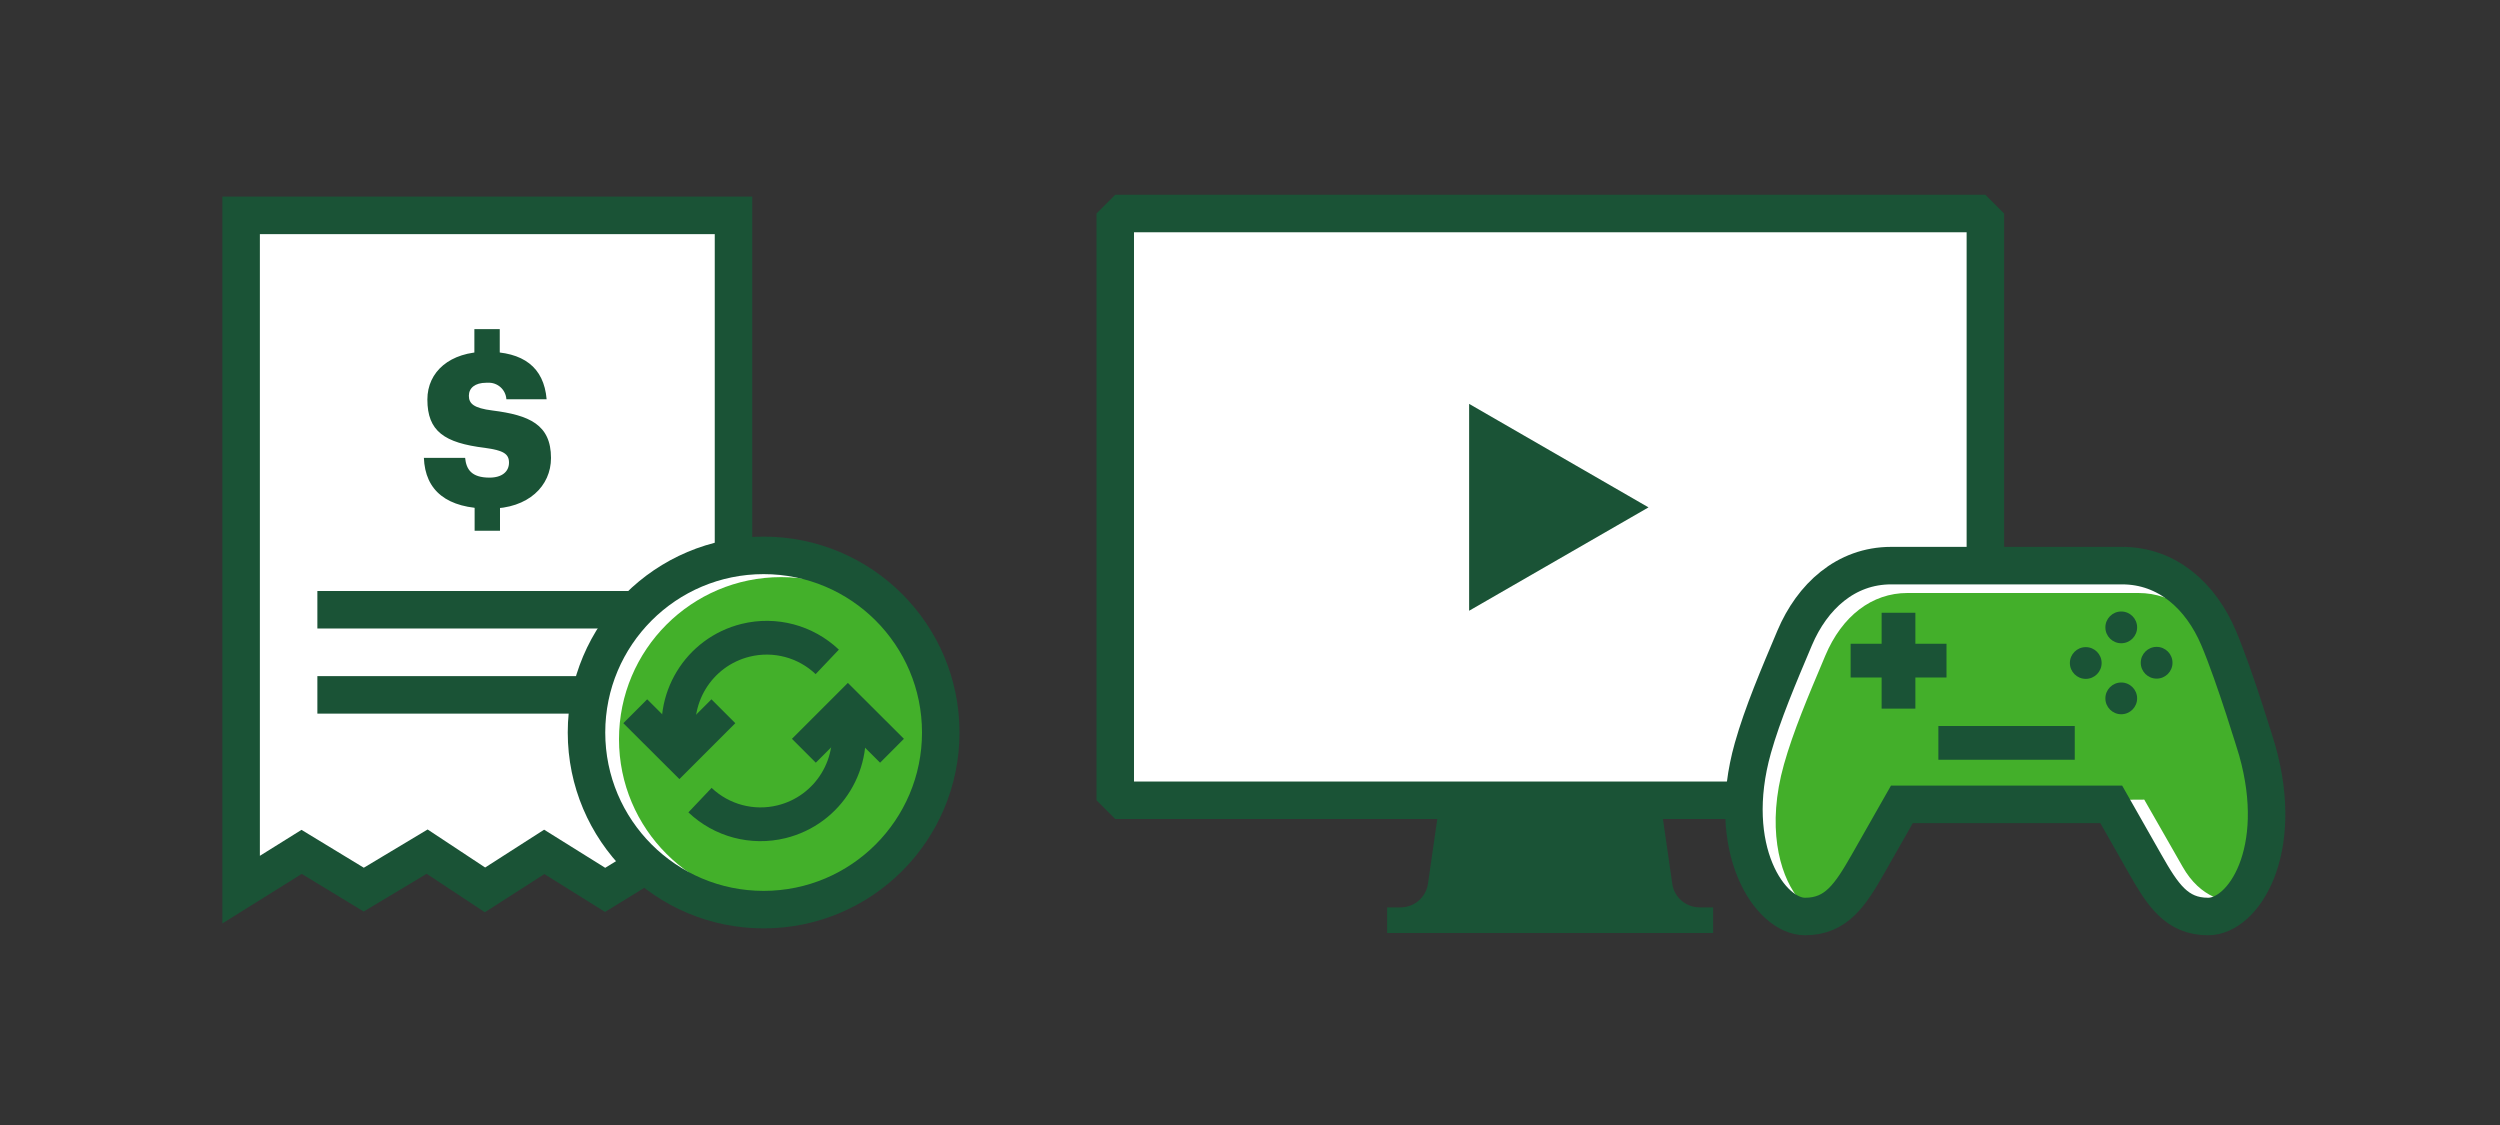
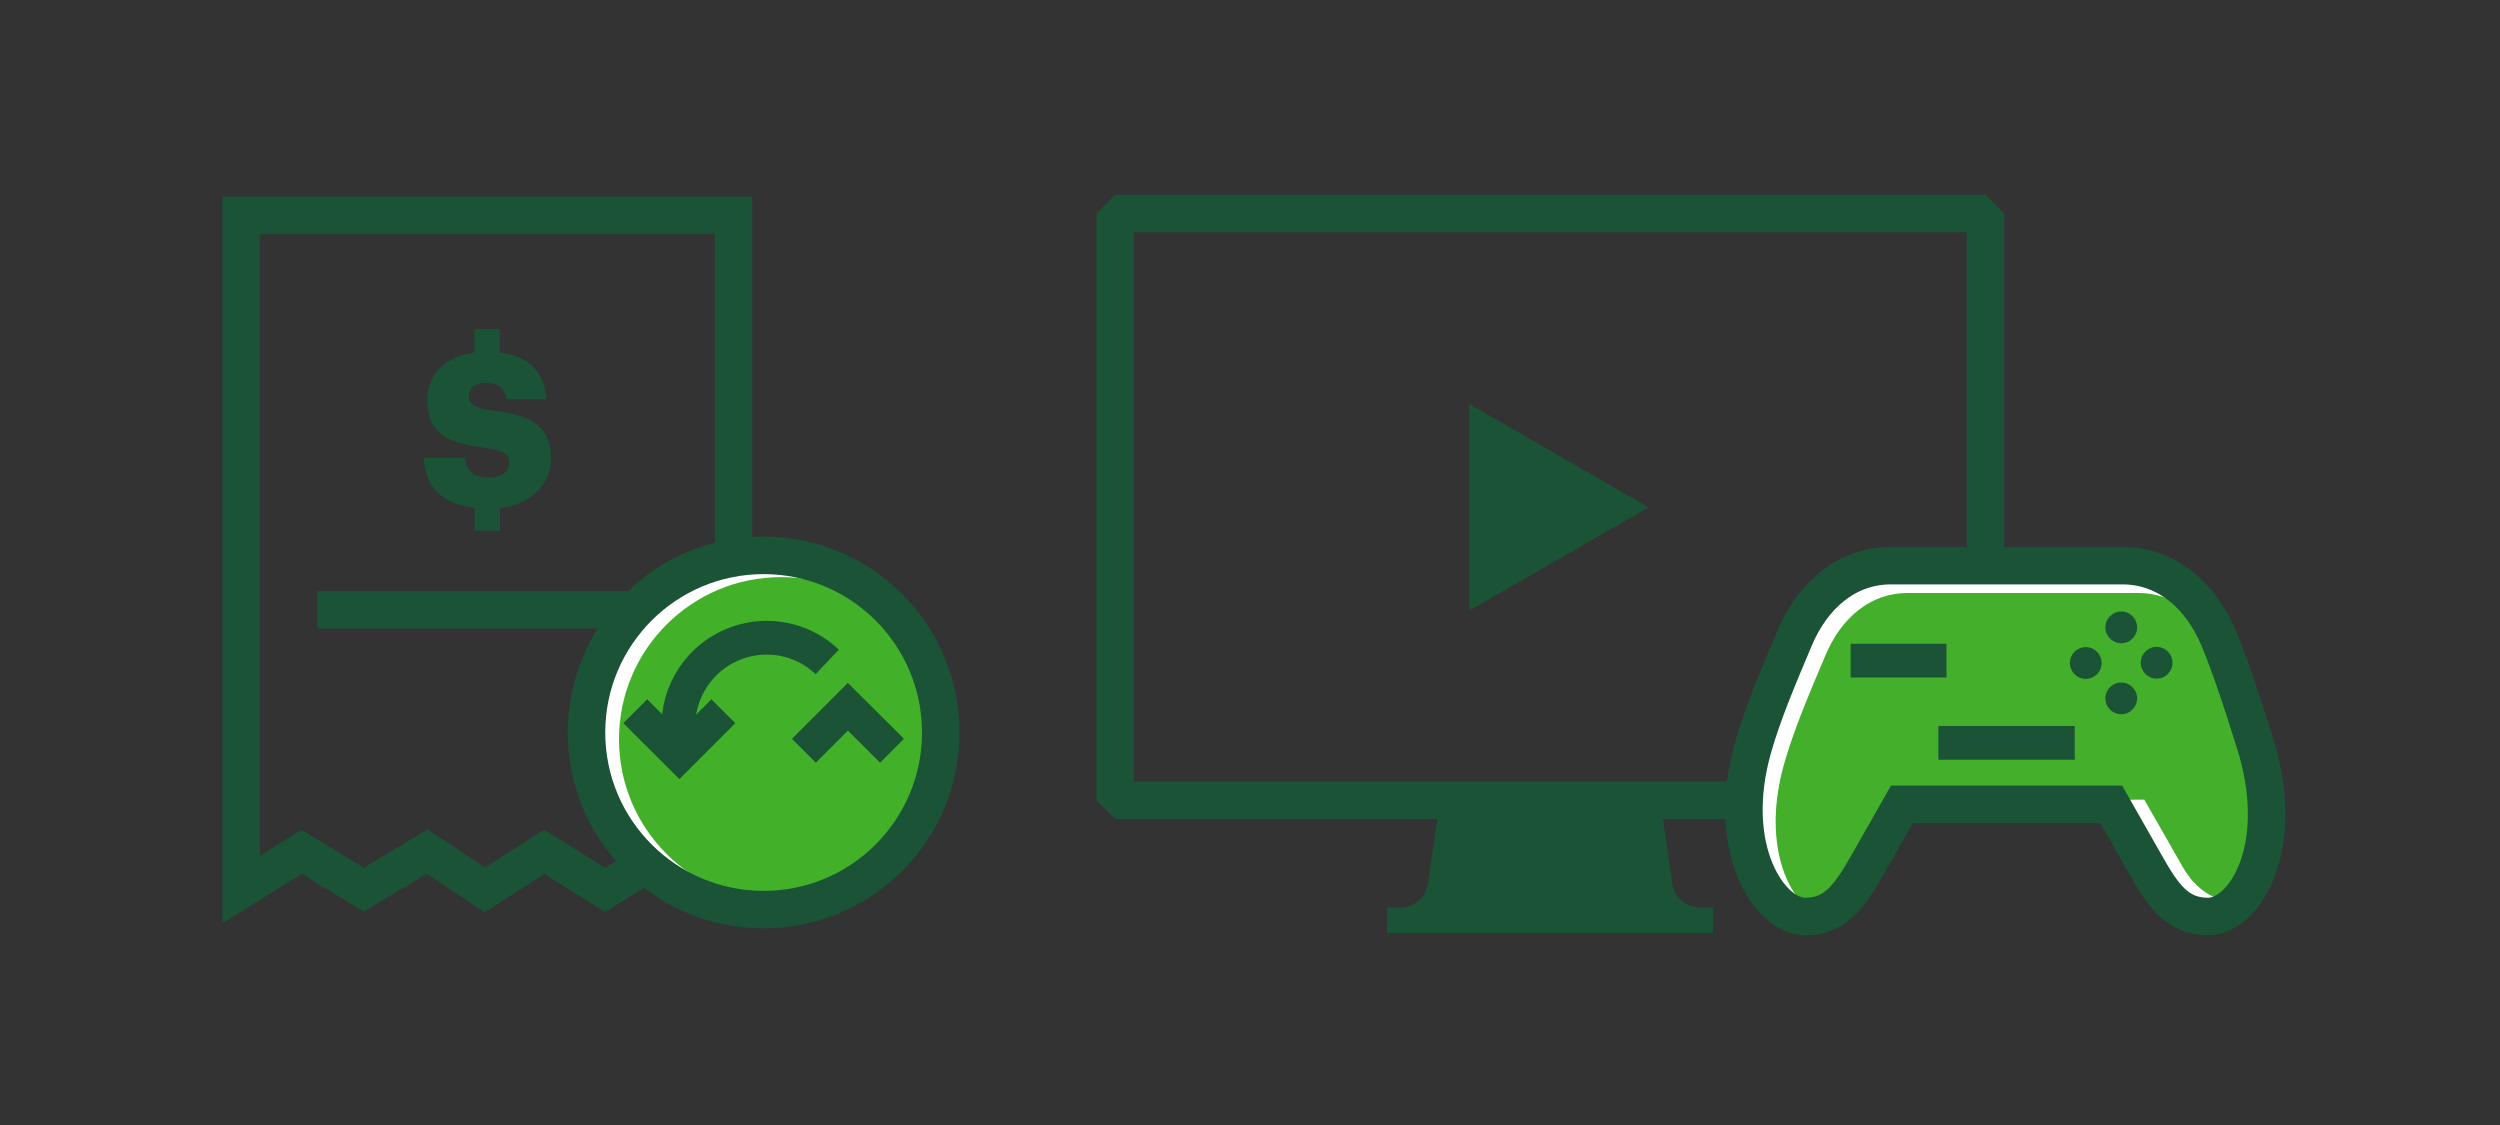
<svg xmlns="http://www.w3.org/2000/svg" id="FLT_ART_WORKS" viewBox="0 0 200 90">
  <rect x="0" y="0" width="200" height="90" fill="#333333" stroke="none" />
  <defs>
    <style>.cls-1,.cls-2{stroke-miterlimit:10;}.cls-1,.cls-2,.cls-3{fill:none;stroke:#1a5336;}.cls-1,.cls-3{stroke-width:3px;}.cls-2{stroke-width:2.7px;}.cls-4{fill:#43af2a;}.cls-4,.cls-5,.cls-6,.cls-7{stroke-width:0px;}.cls-5{fill:#43b02a;}.cls-6{fill:#1a5336;}.cls-7{fill:#fff;}.cls-3{stroke-linecap:round;stroke-linejoin:bevel;}</style>
  </defs>
-   <polygon class="cls-7" points="58.68 71.17 53.47 68.08 48.41 71.19 43.54 68.15 38.8 71.19 34.17 68.13 29.1 71.17 24.13 68.15 19.29 71.17 19.29 17.23 58.68 17.23 58.68 71.17" />
  <polygon class="cls-1" points="58.68 71.17 53.47 68.08 48.41 71.19 43.54 68.15 38.8 71.19 34.17 68.13 29.1 71.17 24.13 68.15 19.29 71.17 19.29 17.23 58.68 17.23 58.68 71.17" />
  <line class="cls-1" x1="25.39" y1="48.78" x2="52.58" y2="48.78" />
-   <line class="cls-1" x1="25.39" y1="55.59" x2="52.58" y2="55.59" />
  <path class="cls-6" d="m33.9,36.63h3.31c.09.9.49,1.58,1.95,1.58,1.01,0,1.56-.49,1.56-1.2s-.46-.98-1.92-1.18c-3.26-.4-4.61-1.33-4.61-3.87,0-2.22,1.8-3.82,4.73-3.82s4.59,1.22,4.81,3.8h-3.22c-.05-.78-.72-1.37-1.5-1.32,0,0,0,0,0,0h-.11c-.9,0-1.39.42-1.39,1.04s.37.99,1.89,1.18c2.92.37,4.68,1.11,4.68,3.8,0,2.23-1.8,4.05-4.91,4.05-3.42,0-5.16-1.43-5.26-4.07" />
  <rect class="cls-6" x="37.95" y="26.33" width="2.03" height="3.01" />
  <rect class="cls-6" x="37.97" y="39.45" width="2.03" height="3.01" />
  <circle class="cls-7" cx="61.14" cy="58.6" r="14.17" />
  <circle class="cls-5" cx="62.49" cy="59.14" r="12.97" />
  <circle class="cls-1" cx="61.09" cy="58.6" r="14.17" />
  <polyline class="cls-2" points="57.87 56.9 54.35 60.42 50.82 56.9" />
  <path class="cls-2" d="m54.47,59.76c-.92-3.79,1.4-7.61,5.19-8.54,2.33-.57,4.78.08,6.52,1.73" />
  <polyline class="cls-2" points="64.31 60.06 67.83 56.54 71.36 60.06" />
-   <path class="cls-2" d="m67.71,57.2c.92,3.79-1.4,7.61-5.19,8.54-2.33.57-4.78-.08-6.52-1.73" />
-   <rect class="cls-7" x="89.22" y="17.08" width="69.61" height="46.94" />
  <rect class="cls-3" x="89.22" y="17.08" width="69.61" height="46.94" />
  <path class="cls-6" d="m133.78,70.69l-.84-5.84h-17.86l-.84,5.84c-.16,1.09-1.09,1.9-2.19,1.9h-1.08v2.05h26.08v-2.05h-1.08c-1.1,0-2.04-.81-2.19-1.9Z" />
  <path class="cls-7" d="m180.83,59.84c-.78-2.76-2.04-5.72-3.35-8.82-1.4-3.3-4.07-5.77-7.71-5.77h-18.48c-3.63,0-6.31,2.47-7.71,5.77-1.31,3.1-2.57,6.06-3.35,8.82-2.28,8.1,1.36,13.48,4.17,13.48,2.52,0,3.63-1.74,5.05-4.22.74-1.3,1.54-2.71,2.7-4.75h16.75c1.16,2.04,1.97,3.45,2.7,4.75,1.41,2.48,2.52,4.22,5.05,4.22,2.81,0,6.45-5.38,4.17-13.48h0Z" />
  <path class="cls-4" d="m177.74,52.7l-.1-.24c-1.34-3.19-3.74-5.02-6.57-5.02h-18.48c-2.83,0-5.23,1.83-6.57,5.02l-.1.24c-1.27,3-2.46,5.82-3.2,8.44-1.4,4.95-.38,8.72,1.03,10.58.62.82,1.37,1.33,1.95,1.33,1.75,0,2.56-1.1,3.97-3.59.41-.72.84-1.47,1.34-2.36l1.72-3.01,18.81-.12,1.7,2.97c.51.9.95,1.67,1.37,2.4,1.41,2.5,3.56,2.99,4.74,2.69.57-.14.7-.39,1.33-1.21,1.41-1.87,1.66-4.72.26-9.68-.74-2.62-1.93-5.45-3.2-8.44h0Z" />
  <line class="cls-2" x1="148.05" y1="52.85" x2="155.72" y2="52.85" />
-   <line class="cls-2" x1="151.88" y1="49.02" x2="151.88" y2="56.69" />
  <circle class="cls-6" cx="169.7" cy="50.19" r="1.27" />
  <circle class="cls-6" cx="169.7" cy="55.87" r="1.27" />
  <circle class="cls-6" cx="172.53" cy="53.02" r="1.27" />
  <circle class="cls-6" cx="166.86" cy="53.04" r="1.27" />
  <rect class="cls-6" x="155.07" y="58.08" width="10.91" height="2.7" />
  <path class="cls-1" d="m177.48,51.02c-1.4-3.3-4.07-5.77-7.71-5.77h-18.48c-3.63,0-6.31,2.47-7.71,5.77-1.31,3.1-2.57,6.06-3.35,8.82-2.28,8.1,1.36,13.48,4.17,13.48,2.52,0,3.63-1.74,5.05-4.22.74-1.3,1.54-2.71,2.7-4.75h16.75c1.16,2.04,1.97,3.45,2.7,4.75,1.41,2.48,2.52,4.22,5.05,4.22,2.81,0,6.21-5.18,3.93-13.28,0,0-1.78-5.92-3.1-9.02Z" />
  <polygon class="cls-6" points="131.88 40.59 117.53 32.31 117.53 48.86 131.88 40.59" />
</svg>